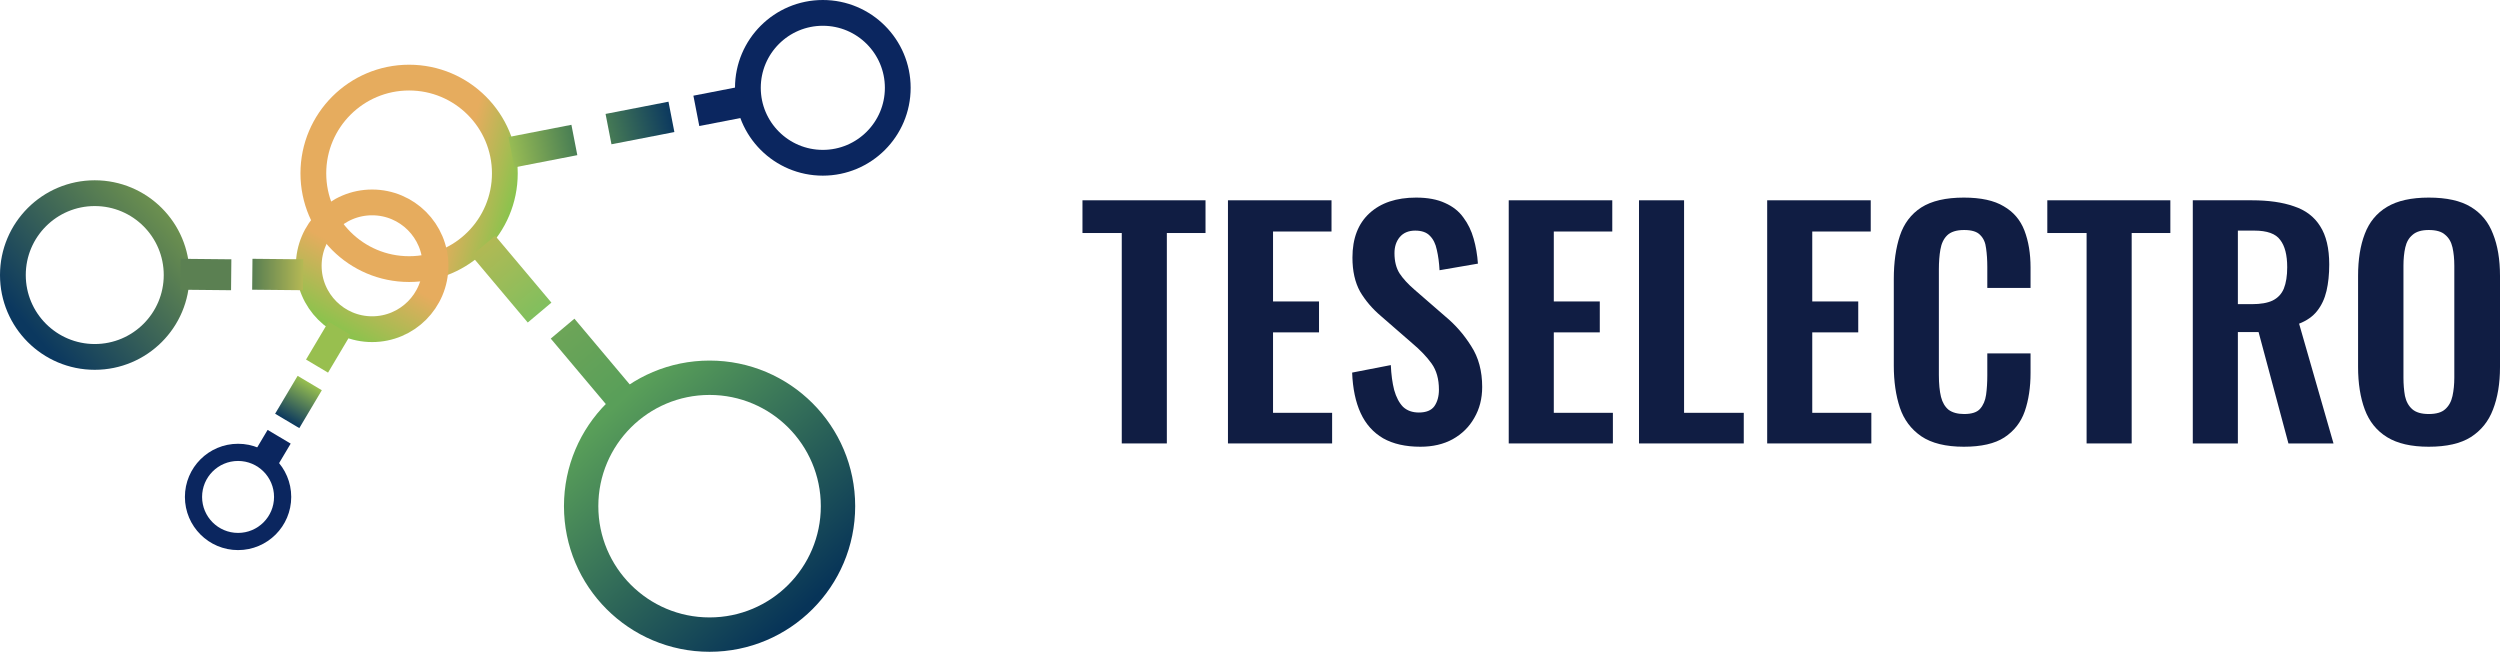
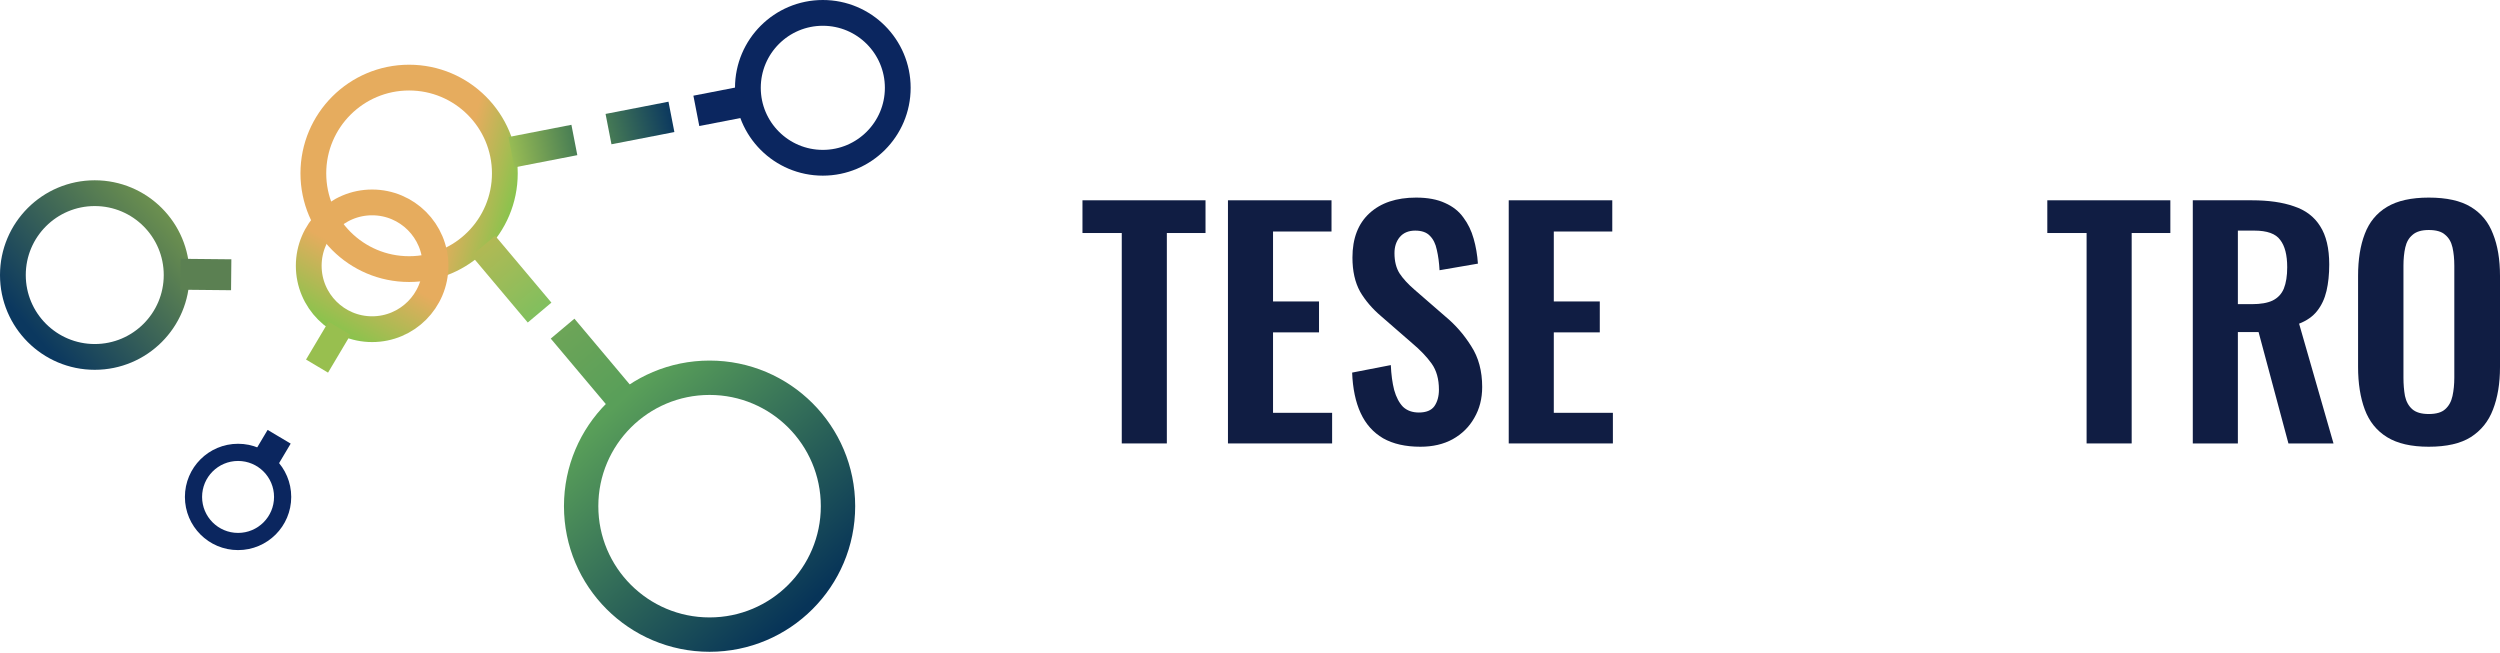
<svg xmlns="http://www.w3.org/2000/svg" width="291" height="76" viewBox="0 0 291 76" fill="none">
  <circle cx="82.594" cy="58.919" r="14.949" stroke="url(#paint0_linear_21_369)" stroke-width="4" />
  <circle cx="47.619" cy="20.178" r="11.145" stroke="url(#paint1_linear_21_369)" stroke-width="3" />
  <circle cx="43.315" cy="30.939" r="7.378" stroke="url(#paint2_linear_21_369)" stroke-width="3" />
  <circle cx="11.03" cy="32.015" r="9.53" stroke="url(#paint3_linear_21_369)" stroke-width="3" />
  <circle cx="27.711" cy="57.843" r="5.188" stroke="#0B265F" stroke-width="2" />
  <circle cx="95.777" cy="10.223" r="8.723" stroke="#0B265F" stroke-width="3" />
  <rect x="66.862" y="37.095" width="10.17" height="3.599" transform="rotate(49.927 66.862 37.095)" fill="url(#paint4_linear_21_369)" />
  <rect x="57.637" y="27.442" width="10.17" height="3.599" transform="rotate(49.927 57.637 27.442)" fill="url(#paint5_linear_21_369)" />
  <rect x="59.188" y="15.951" width="7.461" height="3.599" transform="rotate(-10.999 59.188 15.951)" fill="url(#paint6_linear_21_369)" />
  <rect x="70.487" y="13.261" width="7.461" height="3.599" transform="rotate(-10.999 70.487 13.261)" fill="url(#paint7_linear_21_369)" />
  <rect x="35.623" y="41.853" width="5.13" height="2.979" transform="rotate(-59.275 35.623 41.853)" fill="#98BF4F" />
-   <rect x="29.387" y="30.124" width="5.911" height="3.599" transform="rotate(0.569 29.387 30.124)" fill="url(#paint8_linear_21_369)" />
  <rect x="21.02" y="30.124" width="5.911" height="3.599" transform="rotate(0.569 21.02 30.124)" fill="#5B8052" />
-   <rect x="32.024" y="48.158" width="5.13" height="3.275" transform="rotate(-59.275 32.024 48.158)" fill="url(#paint9_linear_21_369)" />
  <rect x="29.594" y="52.659" width="3.046" height="3.124" transform="rotate(-59.275 29.594 52.659)" fill="#0B265F" />
  <rect x="80.711" y="11.137" width="5.716" height="3.599" transform="rotate(-10.999 80.711 11.137)" fill="#0B265F" />
  <path d="M130.573 51.616V27.123H126V23.314H140.322V27.123H135.82V51.616H130.573Z" fill="#101D43" />
  <path d="M142.934 51.616V23.314H154.988V26.948H148.181V35.089H153.534V38.688H148.181V48.052H155.059V51.616H142.934Z" fill="#101D43" />
  <path d="M165.33 52C163.605 52 162.163 51.674 161.005 51.022C159.847 50.346 158.972 49.368 158.381 48.087C157.791 46.806 157.46 45.233 157.389 43.37L161.891 42.496C161.938 43.591 162.068 44.558 162.281 45.396C162.517 46.235 162.86 46.887 163.309 47.353C163.782 47.796 164.396 48.017 165.153 48.017C166.003 48.017 166.606 47.772 166.961 47.283C167.315 46.771 167.492 46.13 167.492 45.361C167.492 44.127 167.209 43.114 166.642 42.322C166.074 41.53 165.318 40.738 164.373 39.946L160.757 36.801C159.74 35.939 158.925 34.984 158.311 33.936C157.72 32.865 157.424 31.549 157.424 29.988C157.424 27.752 158.086 26.028 159.41 24.817C160.733 23.606 162.541 23 164.834 23C166.181 23 167.303 23.21 168.201 23.629C169.099 24.025 169.808 24.584 170.328 25.306C170.872 26.028 171.274 26.855 171.534 27.787C171.794 28.695 171.959 29.662 172.03 30.687L167.563 31.455C167.516 30.57 167.41 29.778 167.244 29.079C167.102 28.381 166.831 27.833 166.429 27.437C166.051 27.041 165.483 26.843 164.727 26.843C163.947 26.843 163.345 27.1 162.919 27.612C162.517 28.101 162.317 28.718 162.317 29.464C162.317 30.419 162.517 31.211 162.919 31.84C163.321 32.445 163.9 33.074 164.656 33.727L168.237 36.836C169.418 37.815 170.423 38.968 171.25 40.295C172.101 41.6 172.526 43.184 172.526 45.047C172.526 46.398 172.219 47.598 171.605 48.646C171.014 49.694 170.175 50.521 169.088 51.127C168.024 51.709 166.772 52 165.33 52Z" fill="#101D43" />
  <path d="M175.616 51.616V23.314H187.669V26.948H180.862V35.089H186.215V38.688H180.862V48.052H187.74V51.616H175.616Z" fill="#101D43" />
-   <path d="M190.779 51.616V23.314H196.026V48.052H202.974V51.616H190.779Z" fill="#101D43" />
-   <path d="M205.7 51.616V23.314H217.753V26.948H210.947V35.089H216.3V38.688H210.947V48.052H217.824V51.616H205.7Z" fill="#101D43" />
-   <path d="M228.592 52C226.489 52 224.834 51.592 223.629 50.777C222.447 49.962 221.62 48.855 221.147 47.458C220.675 46.037 220.438 44.406 220.438 42.566V32.469C220.438 30.535 220.675 28.858 221.147 27.437C221.62 26.017 222.447 24.922 223.629 24.153C224.834 23.384 226.489 23 228.592 23C230.577 23 232.125 23.338 233.236 24.013C234.37 24.666 235.174 25.609 235.647 26.843C236.119 28.078 236.356 29.51 236.356 31.141V33.517H231.322V31.071C231.322 30.279 231.274 29.557 231.18 28.905C231.109 28.253 230.884 27.74 230.506 27.367C230.152 26.971 229.526 26.773 228.627 26.773C227.729 26.773 227.068 26.983 226.642 27.402C226.24 27.798 225.98 28.346 225.862 29.045C225.744 29.72 225.685 30.489 225.685 31.351V43.649C225.685 44.674 225.768 45.525 225.933 46.2C226.099 46.852 226.394 47.353 226.819 47.702C227.268 48.029 227.871 48.192 228.627 48.192C229.502 48.192 230.116 47.994 230.471 47.598C230.849 47.178 231.085 46.631 231.18 45.955C231.274 45.28 231.322 44.523 231.322 43.684V41.134H236.356V43.405C236.356 45.082 236.131 46.573 235.682 47.877C235.233 49.158 234.441 50.172 233.307 50.917C232.196 51.639 230.624 52 228.592 52Z" fill="#101D43" />
  <path d="M242.88 51.616V27.123H238.307V23.314H252.629V27.123H248.127V51.616H242.88Z" fill="#101D43" />
  <path d="M255.241 51.616V23.314H262.119C264.057 23.314 265.687 23.547 267.011 24.013C268.358 24.456 269.374 25.224 270.06 26.319C270.769 27.414 271.123 28.905 271.123 30.792C271.123 31.933 271.017 32.958 270.804 33.866C270.591 34.775 270.225 35.555 269.705 36.207C269.209 36.836 268.512 37.325 267.614 37.675L271.62 51.616H266.373L262.899 38.653H260.488V51.616H255.241ZM260.488 35.404H262.119C263.135 35.404 263.939 35.264 264.529 34.984C265.144 34.681 265.581 34.216 265.841 33.587C266.101 32.934 266.231 32.108 266.231 31.106C266.231 29.685 265.959 28.625 265.416 27.927C264.896 27.204 263.891 26.843 262.402 26.843H260.488V35.404Z" fill="#101D43" />
  <path d="M282.705 52C280.672 52 279.053 51.627 277.848 50.882C276.642 50.136 275.78 49.065 275.26 47.667C274.74 46.27 274.48 44.616 274.48 42.706V32.119C274.48 30.209 274.74 28.579 275.26 27.228C275.78 25.853 276.642 24.805 277.848 24.083C279.053 23.361 280.672 23 282.705 23C284.784 23 286.415 23.361 287.597 24.083C288.802 24.805 289.665 25.853 290.185 27.228C290.728 28.579 291 30.209 291 32.119V42.741C291 44.628 290.728 46.27 290.185 47.667C289.665 49.042 288.802 50.113 287.597 50.882C286.415 51.627 284.784 52 282.705 52ZM282.705 48.192C283.579 48.192 284.217 48.005 284.619 47.633C285.044 47.26 285.328 46.747 285.47 46.095C285.611 45.443 285.682 44.733 285.682 43.964V30.931C285.682 30.139 285.611 29.429 285.47 28.8C285.328 28.171 285.044 27.682 284.619 27.332C284.217 26.96 283.579 26.773 282.705 26.773C281.877 26.773 281.251 26.96 280.826 27.332C280.4 27.682 280.117 28.171 279.975 28.8C279.833 29.429 279.762 30.139 279.762 30.931V43.964C279.762 44.733 279.821 45.443 279.939 46.095C280.081 46.747 280.365 47.26 280.79 47.633C281.216 48.005 281.854 48.192 282.705 48.192Z" fill="#101D43" />
  <defs>
    <linearGradient id="paint0_linear_21_369" x1="72.371" y1="46.543" x2="94.162" y2="70.218" gradientUnits="userSpaceOnUse">
      <stop stop-color="#599F59" />
      <stop offset="1" stop-color="#073458" />
    </linearGradient>
    <linearGradient id="paint1_linear_21_369" x1="36.858" y1="16.411" x2="60.264" y2="22.868" gradientUnits="userSpaceOnUse">
      <stop offset="0.701" stop-color="#E6AC5E" />
      <stop offset="1" stop-color="#86C44C" />
    </linearGradient>
    <linearGradient id="paint2_linear_21_369" x1="46.812" y1="23.675" x2="38.472" y2="38.472" gradientUnits="userSpaceOnUse">
      <stop offset="0.468" stop-color="#E6AC5E" />
      <stop offset="1" stop-color="#86C44C" />
    </linearGradient>
    <linearGradient id="paint3_linear_21_369" x1="6.188" y1="41.432" x2="22.061" y2="27.711" gradientUnits="userSpaceOnUse">
      <stop stop-color="#0B385F" />
      <stop offset="1" stop-color="#6D914F" />
    </linearGradient>
    <linearGradient id="paint4_linear_21_369" x1="66.862" y1="38.894" x2="77.032" y2="38.894" gradientUnits="userSpaceOnUse">
      <stop stop-color="#6DA558" />
      <stop offset="1" stop-color="#599F59" />
    </linearGradient>
    <linearGradient id="paint5_linear_21_369" x1="57.637" y1="29.241" x2="67.807" y2="29.241" gradientUnits="userSpaceOnUse">
      <stop stop-color="#B1B954" />
      <stop offset="1" stop-color="#81BF5E" />
    </linearGradient>
    <linearGradient id="paint6_linear_21_369" x1="58.264" y1="17.885" x2="67.023" y2="17.943" gradientUnits="userSpaceOnUse">
      <stop stop-color="#A1C354" />
      <stop offset="1" stop-color="#457B54" />
    </linearGradient>
    <linearGradient id="paint7_linear_21_369" x1="78.058" y1="15.201" x2="69.776" y2="15.51" gradientUnits="userSpaceOnUse">
      <stop stop-color="#0B385F" />
      <stop offset="1" stop-color="#4B8054" />
    </linearGradient>
    <linearGradient id="paint8_linear_21_369" x1="35.262" y1="31.957" x2="29.613" y2="32.013" gradientUnits="userSpaceOnUse">
      <stop stop-color="#B4B854" />
      <stop offset="1" stop-color="#5B8052" />
    </linearGradient>
    <linearGradient id="paint9_linear_21_369" x1="37.154" y1="49.796" x2="32.024" y2="49.796" gradientUnits="userSpaceOnUse">
      <stop stop-color="#98BF4F" />
      <stop offset="1" stop-color="#0B385F" />
    </linearGradient>
  </defs>
</svg>